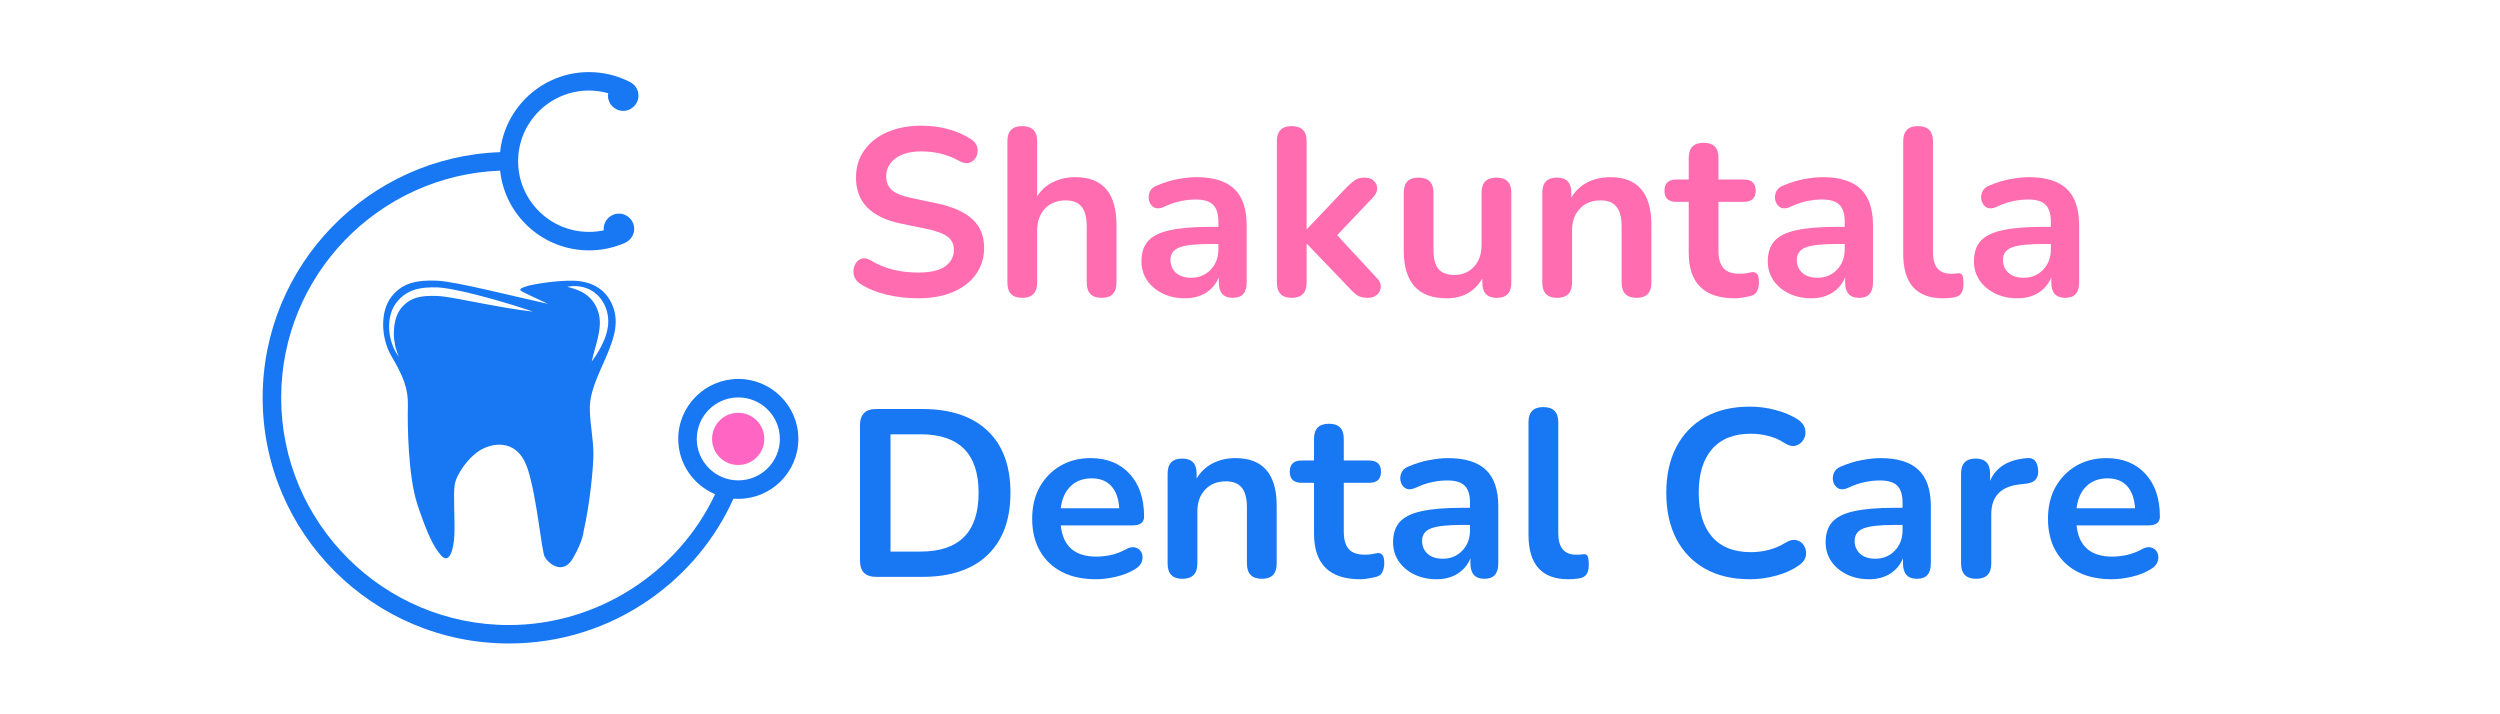
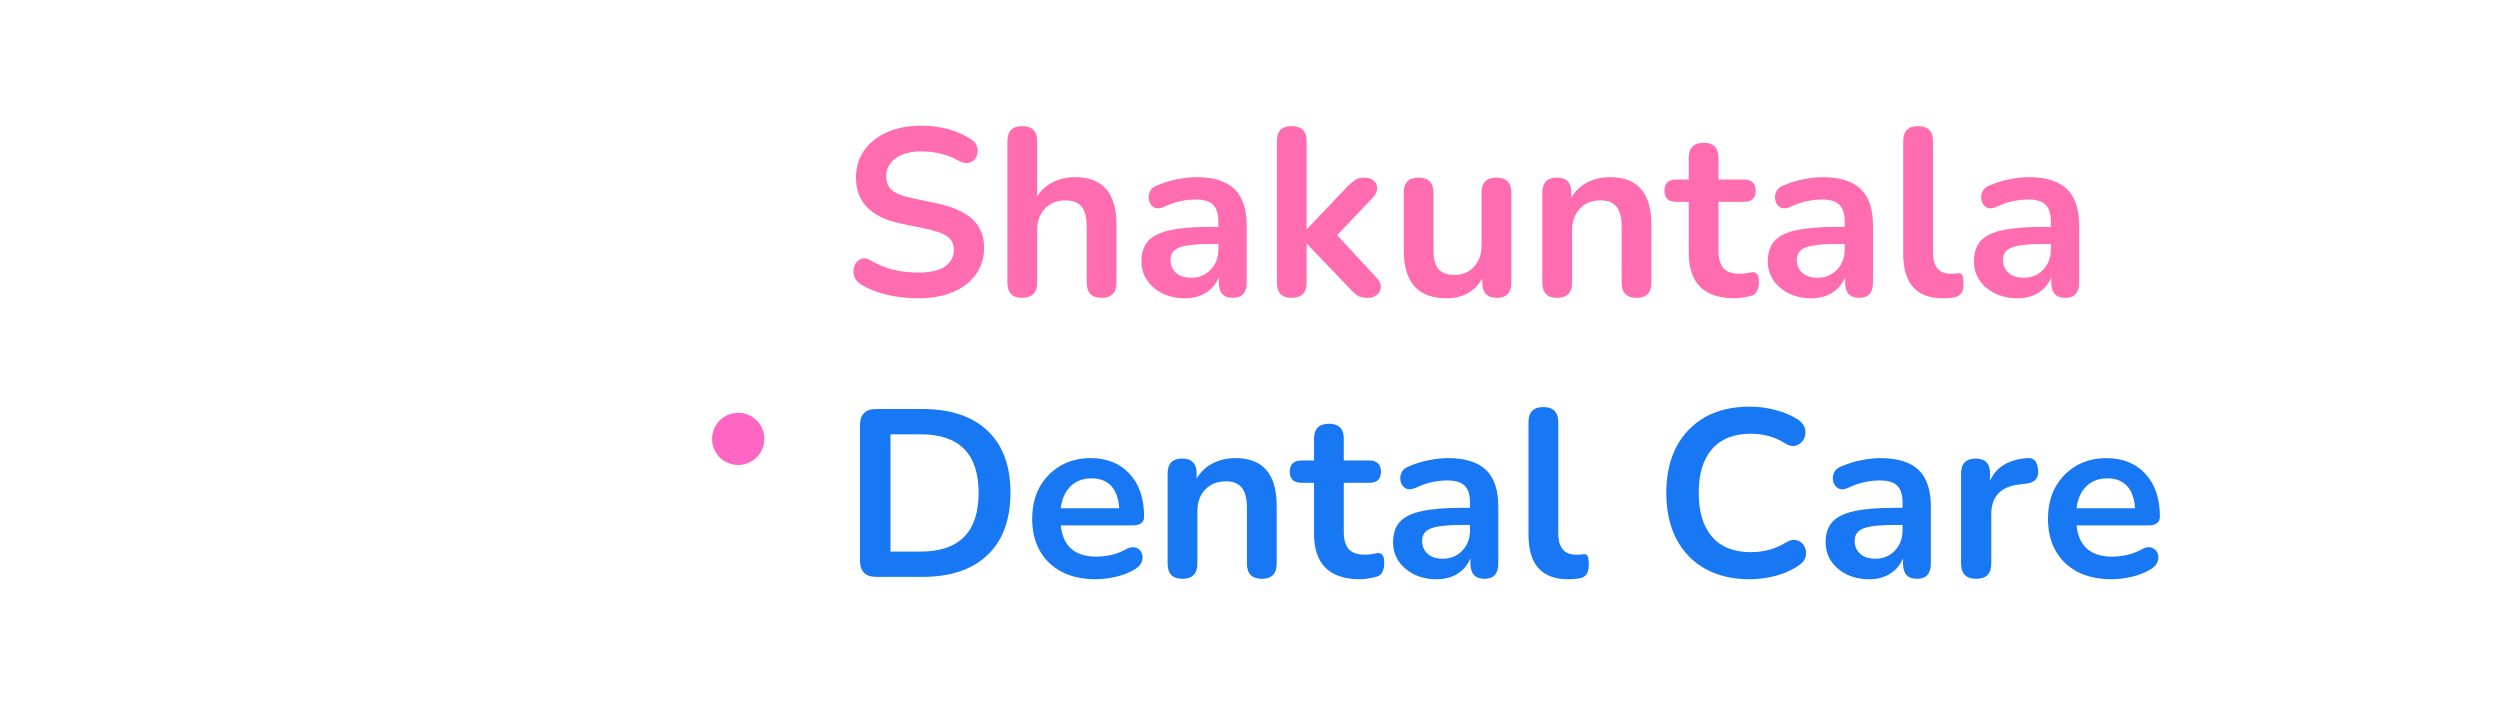
<svg xmlns="http://www.w3.org/2000/svg" width="350" zoomAndPan="magnify" viewBox="0 0 262.5 75" height="100" preserveAspectRatio="xMidYMid meet" version="1.0">
  <defs>
    <g />
    <clipPath id="b101f23601">
-       <path d="M 27.578 7.57 L 83.828 7.57 L 83.828 67.57 L 27.578 67.57 Z M 27.578 7.57 " clip-rule="nonzero" />
-     </clipPath>
+       </clipPath>
  </defs>
-   <path fill="#1877f2" d="M 62.906 33.109 C 62.887 33.016 62.859 32.922 62.836 32.832 C 62.812 32.738 62.773 32.648 62.746 32.559 C 62.711 32.469 62.672 32.379 62.637 32.289 C 62.598 32.203 62.547 32.121 62.508 32.035 C 62.328 31.699 62.086 31.402 61.797 31.145 C 61.508 30.887 61.164 30.676 60.781 30.512 C 60.402 30.344 59.992 30.223 59.562 30.113 C 59.996 30.023 60.453 30.016 60.906 30.086 C 61.359 30.152 61.812 30.316 62.219 30.574 C 62.625 30.832 62.977 31.188 63.238 31.594 C 63.5 32 63.684 32.445 63.785 32.922 C 63.832 33.16 63.863 33.402 63.867 33.641 C 63.867 33.762 63.871 33.879 63.859 34 C 63.852 34.117 63.844 34.234 63.82 34.352 C 63.754 34.816 63.617 35.258 63.449 35.676 C 63.109 36.508 62.652 37.254 62.133 37.969 C 62.312 37.102 62.59 36.277 62.777 35.461 C 62.969 34.648 63.066 33.852 62.906 33.109 Z M 50.91 31.914 L 48.402 31.441 L 47.781 31.328 L 47.156 31.223 C 46.953 31.195 46.742 31.156 46.543 31.133 L 46.238 31.098 L 45.945 31.078 C 45.535 31.062 45.121 31.059 44.723 31.09 C 44.328 31.121 43.941 31.188 43.586 31.309 C 43.227 31.43 42.902 31.617 42.609 31.859 C 42.465 31.977 42.328 32.113 42.199 32.262 C 42.133 32.332 42.086 32.406 42.027 32.48 C 41.969 32.555 41.926 32.641 41.875 32.719 C 41.688 33.051 41.555 33.426 41.473 33.816 C 41.387 34.207 41.352 34.613 41.352 35.023 C 41.352 35.438 41.406 35.848 41.488 36.258 L 41.52 36.41 L 41.562 36.562 C 41.59 36.664 41.613 36.766 41.652 36.867 C 41.684 36.965 41.715 37.07 41.754 37.168 C 41.793 37.266 41.836 37.363 41.875 37.465 C 41.812 37.375 41.75 37.289 41.691 37.199 C 41.629 37.109 41.582 37.012 41.527 36.918 C 41.469 36.828 41.426 36.727 41.379 36.629 L 41.309 36.48 L 41.25 36.328 C 41.09 35.926 40.977 35.496 40.91 35.059 C 40.852 34.621 40.836 34.172 40.887 33.723 C 40.934 33.273 41.043 32.824 41.242 32.395 C 41.301 32.293 41.348 32.184 41.41 32.082 C 41.477 31.984 41.539 31.875 41.613 31.785 C 41.754 31.602 41.91 31.426 42.082 31.266 C 42.43 30.941 42.848 30.68 43.289 30.508 C 43.734 30.34 44.195 30.254 44.648 30.207 C 45.102 30.164 45.539 30.164 45.98 30.18 L 46.328 30.207 L 46.656 30.246 C 46.879 30.273 47.09 30.312 47.305 30.348 C 47.73 30.43 48.156 30.512 48.574 30.605 C 49.41 30.793 50.242 31.004 51.066 31.227 C 52.715 31.672 54.348 32.172 55.973 32.719 C 54.266 32.535 52.582 32.223 50.91 31.914 Z M 64.32 32.086 C 63.555 30.188 61.883 29.504 60.148 29.473 C 58.41 29.438 56.023 29.836 55.371 30.035 C 54.723 30.238 54.371 30.371 54.84 30.621 C 55.305 30.871 57.527 31.902 57.527 31.902 C 54.07 31.152 47.793 29.535 45.84 29.469 C 43.887 29.402 42.316 29.621 41.117 31.137 C 39.914 32.652 39.957 35.453 41.117 37.426 C 42.277 39.402 42.875 40.73 42.828 42.617 C 42.777 44.5 42.836 50 43.836 53 C 44.84 56 45.523 57.449 46.34 58.348 C 47.16 59.246 47.645 57.781 47.711 56.133 C 47.777 54.48 47.586 52.074 47.734 50.949 C 47.887 49.824 49.238 47.875 50.641 47.148 C 52.043 46.426 54.445 46.199 55.422 49.273 C 56.398 52.348 56.852 57.824 57.199 58.473 C 57.551 59.121 59.078 60.473 60.156 58.621 C 61.23 56.773 61.281 55.773 61.281 55.773 C 61.934 52.949 62.309 49.074 62.309 47.648 C 62.309 46.227 61.984 44.668 61.934 43.168 C 61.883 41.668 62.301 40.484 63.352 38.137 C 64.402 35.785 65.09 33.984 64.32 32.086 " fill-opacity="1" fill-rule="nonzero" />
  <path fill="#ff66c4" d="M 74.766 46.086 C 74.766 47.598 75.992 48.824 77.508 48.824 C 79.027 48.824 80.254 47.598 80.254 46.086 C 80.254 44.57 79.027 43.344 77.508 43.344 C 75.992 43.344 74.766 44.57 74.766 46.086 " fill-opacity="1" fill-rule="nonzero" />
  <g clip-path="url(#b101f23601)">
    <path fill="#1877f2" d="M 73.16 46.086 C 73.16 43.684 75.117 41.73 77.523 41.73 C 79.93 41.73 81.887 43.684 81.887 46.086 C 81.887 48.484 79.93 50.441 77.523 50.441 C 75.117 50.441 73.16 48.484 73.16 46.086 Z M 27.578 41.762 C 27.578 55.992 39.176 67.566 53.434 67.566 C 58.773 67.566 63.898 65.957 68.254 62.906 C 72.098 60.219 75.105 56.59 77.012 52.359 C 77.18 52.371 77.352 52.379 77.523 52.379 C 81 52.379 83.828 49.555 83.828 46.086 C 83.828 42.613 81 39.789 77.523 39.789 C 74.047 39.789 71.215 42.613 71.215 46.086 C 71.215 48.695 72.816 50.938 75.086 51.891 C 71.184 60.176 62.691 65.629 53.434 65.629 C 40.25 65.629 29.523 54.922 29.523 41.762 C 29.523 28.91 39.754 18.402 52.512 17.918 C 53.012 22.617 57.004 26.289 61.84 26.289 C 63.145 26.289 64.41 26.027 65.598 25.508 C 66.18 25.266 66.59 24.695 66.59 24.027 C 66.59 23.145 65.871 22.43 64.988 22.43 C 64.105 22.43 63.387 23.145 63.387 24.027 C 63.387 24.082 63.391 24.133 63.395 24.188 C 62.887 24.293 62.367 24.348 61.84 24.348 C 57.738 24.348 54.402 21.02 54.402 16.93 C 54.402 12.836 57.738 9.508 61.84 9.508 C 62.523 9.508 63.203 9.605 63.859 9.789 C 63.844 9.875 63.836 9.957 63.836 10.043 C 63.836 10.926 64.551 11.641 65.438 11.641 C 66.32 11.641 67.039 10.926 67.039 10.043 C 67.039 9.48 66.746 8.988 66.309 8.703 L 66.309 8.699 C 66.289 8.688 66.27 8.68 66.25 8.668 C 66.203 8.641 66.148 8.613 66.098 8.586 C 64.785 7.922 63.32 7.57 61.84 7.57 C 56.988 7.57 52.988 11.262 52.508 15.977 C 38.68 16.465 27.578 27.844 27.578 41.762 " fill-opacity="1" fill-rule="nonzero" />
  </g>
  <g fill="#ff6cb0" fill-opacity="1">
    <g transform="translate(88.379, 31.071)">
      <g>
        <path d="M 8 0.25 C 6.883 0.25 5.797 0.125 4.734 -0.125 C 3.68 -0.375 2.758 -0.75 1.969 -1.25 C 1.594 -1.5 1.363 -1.805 1.281 -2.172 C 1.195 -2.535 1.223 -2.879 1.359 -3.203 C 1.504 -3.535 1.727 -3.766 2.031 -3.891 C 2.344 -4.016 2.695 -3.953 3.094 -3.703 C 3.832 -3.266 4.609 -2.945 5.422 -2.75 C 6.242 -2.551 7.102 -2.453 8 -2.453 C 9.312 -2.453 10.27 -2.672 10.875 -3.109 C 11.477 -3.555 11.781 -4.129 11.781 -4.828 C 11.781 -5.41 11.566 -5.867 11.141 -6.203 C 10.711 -6.535 9.984 -6.812 8.953 -7.031 L 6.203 -7.594 C 3.066 -8.258 1.5 -9.867 1.5 -12.422 C 1.5 -13.523 1.789 -14.484 2.375 -15.297 C 2.957 -16.117 3.766 -16.754 4.797 -17.203 C 5.828 -17.648 7.02 -17.875 8.375 -17.875 C 9.375 -17.875 10.32 -17.75 11.219 -17.5 C 12.125 -17.25 12.938 -16.883 13.656 -16.406 C 13.988 -16.164 14.188 -15.875 14.25 -15.531 C 14.312 -15.195 14.27 -14.883 14.125 -14.594 C 13.977 -14.301 13.738 -14.098 13.406 -13.984 C 13.082 -13.879 12.707 -13.953 12.281 -14.203 C 11.656 -14.547 11.023 -14.789 10.391 -14.938 C 9.766 -15.094 9.082 -15.172 8.344 -15.172 C 7.195 -15.172 6.297 -14.926 5.641 -14.438 C 4.992 -13.957 4.672 -13.328 4.672 -12.547 C 4.672 -11.953 4.867 -11.473 5.266 -11.109 C 5.672 -10.754 6.359 -10.477 7.328 -10.281 L 10.047 -9.703 C 11.703 -9.348 12.93 -8.797 13.734 -8.047 C 14.547 -7.297 14.953 -6.297 14.953 -5.047 C 14.953 -3.992 14.664 -3.066 14.094 -2.266 C 13.531 -1.473 12.727 -0.852 11.688 -0.406 C 10.645 0.031 9.414 0.25 8 0.25 Z M 8 0.25 " />
      </g>
    </g>
  </g>
  <g fill="#ff6cb0" fill-opacity="1">
    <g transform="translate(104.152, 31.071)">
      <g>
        <path d="M 3.172 0.203 C 2.141 0.203 1.625 -0.332 1.625 -1.406 L 1.625 -16.25 C 1.625 -17.301 2.141 -17.828 3.172 -17.828 C 4.223 -17.828 4.75 -17.301 4.75 -16.25 L 4.75 -10.453 C 5.164 -11.117 5.723 -11.617 6.422 -11.953 C 7.117 -12.297 7.895 -12.469 8.75 -12.469 C 11.633 -12.469 13.078 -10.797 13.078 -7.453 L 13.078 -1.406 C 13.078 -0.332 12.562 0.203 11.531 0.203 C 10.477 0.203 9.953 -0.332 9.953 -1.406 L 9.953 -7.297 C 9.953 -8.242 9.77 -8.938 9.406 -9.375 C 9.051 -9.812 8.5 -10.031 7.75 -10.031 C 6.832 -10.031 6.102 -9.738 5.562 -9.156 C 5.02 -8.582 4.75 -7.82 4.75 -6.875 L 4.75 -1.406 C 4.75 -0.332 4.223 0.203 3.172 0.203 Z M 3.172 0.203 " />
      </g>
    </g>
  </g>
  <g fill="#ff6cb0" fill-opacity="1">
    <g transform="translate(118.775, 31.071)">
      <g>
        <path d="M 5.656 0.25 C 4.77 0.25 3.977 0.078 3.281 -0.266 C 2.594 -0.609 2.051 -1.07 1.656 -1.656 C 1.27 -2.238 1.078 -2.895 1.078 -3.625 C 1.078 -4.52 1.305 -5.227 1.766 -5.75 C 2.234 -6.281 2.992 -6.66 4.047 -6.891 C 5.098 -7.129 6.508 -7.25 8.281 -7.25 L 9.156 -7.25 L 9.156 -7.781 C 9.156 -8.613 8.969 -9.211 8.594 -9.578 C 8.227 -9.941 7.613 -10.125 6.75 -10.125 C 6.27 -10.125 5.75 -10.066 5.188 -9.953 C 4.625 -9.836 4.035 -9.633 3.422 -9.344 C 3.023 -9.164 2.691 -9.145 2.422 -9.281 C 2.16 -9.426 1.984 -9.648 1.891 -9.953 C 1.797 -10.266 1.812 -10.578 1.938 -10.891 C 2.062 -11.211 2.316 -11.445 2.703 -11.594 C 3.461 -11.914 4.195 -12.141 4.906 -12.266 C 5.613 -12.398 6.258 -12.469 6.844 -12.469 C 8.633 -12.469 9.961 -12.055 10.828 -11.234 C 11.691 -10.41 12.125 -9.133 12.125 -7.406 L 12.125 -1.406 C 12.125 -0.332 11.641 0.203 10.672 0.203 C 9.691 0.203 9.203 -0.332 9.203 -1.406 L 9.203 -1.953 C 8.922 -1.266 8.469 -0.723 7.844 -0.328 C 7.227 0.055 6.5 0.25 5.656 0.25 Z M 6.297 -1.906 C 7.117 -1.906 7.801 -2.188 8.344 -2.75 C 8.883 -3.312 9.156 -4.031 9.156 -4.906 L 9.156 -5.453 L 8.297 -5.453 C 6.734 -5.453 5.645 -5.328 5.031 -5.078 C 4.426 -4.836 4.125 -4.406 4.125 -3.781 C 4.125 -3.227 4.316 -2.773 4.703 -2.422 C 5.086 -2.078 5.617 -1.906 6.297 -1.906 Z M 6.297 -1.906 " />
      </g>
    </g>
  </g>
  <g fill="#ff6cb0" fill-opacity="1">
    <g transform="translate(132.447, 31.071)">
      <g>
        <path d="M 3.172 0.203 C 2.141 0.203 1.625 -0.332 1.625 -1.406 L 1.625 -16.25 C 1.625 -17.301 2.141 -17.828 3.172 -17.828 C 4.223 -17.828 4.75 -17.301 4.75 -16.25 L 4.75 -7.031 L 4.797 -7.031 L 8.922 -11.375 C 9.254 -11.707 9.547 -11.961 9.797 -12.141 C 10.047 -12.328 10.391 -12.422 10.828 -12.422 C 11.254 -12.422 11.582 -12.305 11.812 -12.078 C 12.039 -11.859 12.156 -11.586 12.156 -11.266 C 12.156 -10.953 12.004 -10.641 11.703 -10.328 L 7.953 -6.375 L 12.125 -1.875 C 12.426 -1.562 12.562 -1.238 12.531 -0.906 C 12.508 -0.582 12.375 -0.316 12.125 -0.109 C 11.875 0.098 11.555 0.203 11.172 0.203 C 10.703 0.203 10.332 0.113 10.062 -0.062 C 9.789 -0.25 9.488 -0.531 9.156 -0.906 L 4.797 -5.453 L 4.75 -5.453 L 4.75 -1.406 C 4.75 -0.332 4.223 0.203 3.172 0.203 Z M 3.172 0.203 " />
      </g>
    </g>
  </g>
  <g fill="#ff6cb0" fill-opacity="1">
    <g transform="translate(145.845, 31.071)">
      <g>
        <path d="M 6.047 0.25 C 3.047 0.25 1.547 -1.43 1.547 -4.797 L 1.547 -10.844 C 1.547 -11.895 2.062 -12.422 3.094 -12.422 C 4.145 -12.422 4.672 -11.895 4.672 -10.844 L 4.672 -4.75 C 4.672 -3.883 4.844 -3.242 5.188 -2.828 C 5.539 -2.41 6.102 -2.203 6.875 -2.203 C 7.707 -2.203 8.391 -2.488 8.922 -3.062 C 9.453 -3.633 9.719 -4.395 9.719 -5.344 L 9.719 -10.844 C 9.719 -11.895 10.238 -12.422 11.281 -12.422 C 12.32 -12.422 12.844 -11.895 12.844 -10.844 L 12.844 -1.406 C 12.844 -0.332 12.336 0.203 11.328 0.203 C 10.305 0.203 9.797 -0.332 9.797 -1.406 L 9.797 -1.828 C 8.984 -0.441 7.734 0.25 6.047 0.25 Z M 6.047 0.25 " />
      </g>
    </g>
  </g>
  <g fill="#ff6cb0" fill-opacity="1">
    <g transform="translate(160.318, 31.071)">
      <g>
        <path d="M 3.172 0.203 C 2.141 0.203 1.625 -0.332 1.625 -1.406 L 1.625 -10.844 C 1.625 -11.895 2.133 -12.422 3.156 -12.422 C 4.164 -12.422 4.672 -11.895 4.672 -10.844 L 4.672 -10.328 C 5.086 -11.023 5.648 -11.555 6.359 -11.922 C 7.066 -12.285 7.863 -12.469 8.75 -12.469 C 11.633 -12.469 13.078 -10.797 13.078 -7.453 L 13.078 -1.406 C 13.078 -0.332 12.562 0.203 11.531 0.203 C 10.477 0.203 9.953 -0.332 9.953 -1.406 L 9.953 -7.297 C 9.953 -8.242 9.77 -8.938 9.406 -9.375 C 9.051 -9.812 8.5 -10.031 7.75 -10.031 C 6.832 -10.031 6.102 -9.738 5.562 -9.156 C 5.02 -8.582 4.75 -7.82 4.75 -6.875 L 4.75 -1.406 C 4.75 -0.332 4.223 0.203 3.172 0.203 Z M 3.172 0.203 " />
      </g>
    </g>
  </g>
  <g fill="#ff6cb0" fill-opacity="1">
    <g transform="translate(174.941, 31.071)">
      <g>
        <path d="M 7.219 0.25 C 3.988 0.25 2.375 -1.348 2.375 -4.547 L 2.375 -9.875 L 1.078 -9.875 C 0.242 -9.875 -0.172 -10.266 -0.172 -11.047 C -0.172 -11.828 0.242 -12.219 1.078 -12.219 L 2.375 -12.219 L 2.375 -14.5 C 2.375 -15.551 2.898 -16.078 3.953 -16.078 C 4.984 -16.078 5.5 -15.551 5.5 -14.5 L 5.5 -12.219 L 8.156 -12.219 C 8.988 -12.219 9.406 -11.828 9.406 -11.047 C 9.406 -10.266 8.988 -9.875 8.156 -9.875 L 5.5 -9.875 L 5.5 -4.719 C 5.5 -3.926 5.672 -3.328 6.016 -2.922 C 6.367 -2.523 6.938 -2.328 7.719 -2.328 C 8.008 -2.328 8.258 -2.348 8.469 -2.391 C 8.688 -2.441 8.879 -2.477 9.047 -2.5 C 9.242 -2.52 9.41 -2.457 9.547 -2.312 C 9.68 -2.164 9.75 -1.879 9.75 -1.453 C 9.75 -1.117 9.691 -0.82 9.578 -0.562 C 9.473 -0.301 9.281 -0.125 9 -0.031 C 8.781 0.039 8.492 0.102 8.141 0.156 C 7.797 0.219 7.488 0.25 7.219 0.25 Z M 7.219 0.25 " />
      </g>
    </g>
  </g>
  <g fill="#ff6cb0" fill-opacity="1">
    <g transform="translate(184.539, 31.071)">
      <g>
        <path d="M 5.656 0.25 C 4.77 0.25 3.977 0.078 3.281 -0.266 C 2.594 -0.609 2.051 -1.07 1.656 -1.656 C 1.27 -2.238 1.078 -2.895 1.078 -3.625 C 1.078 -4.52 1.305 -5.227 1.766 -5.75 C 2.234 -6.281 2.992 -6.66 4.047 -6.891 C 5.098 -7.129 6.508 -7.25 8.281 -7.25 L 9.156 -7.25 L 9.156 -7.781 C 9.156 -8.613 8.969 -9.211 8.594 -9.578 C 8.227 -9.941 7.613 -10.125 6.75 -10.125 C 6.27 -10.125 5.75 -10.066 5.188 -9.953 C 4.625 -9.836 4.035 -9.633 3.422 -9.344 C 3.023 -9.164 2.691 -9.145 2.422 -9.281 C 2.16 -9.426 1.984 -9.648 1.891 -9.953 C 1.797 -10.266 1.812 -10.578 1.938 -10.891 C 2.062 -11.211 2.316 -11.445 2.703 -11.594 C 3.461 -11.914 4.195 -12.141 4.906 -12.266 C 5.613 -12.398 6.258 -12.469 6.844 -12.469 C 8.633 -12.469 9.961 -12.055 10.828 -11.234 C 11.691 -10.41 12.125 -9.133 12.125 -7.406 L 12.125 -1.406 C 12.125 -0.332 11.641 0.203 10.672 0.203 C 9.691 0.203 9.203 -0.332 9.203 -1.406 L 9.203 -1.953 C 8.922 -1.266 8.469 -0.723 7.844 -0.328 C 7.227 0.055 6.5 0.25 5.656 0.25 Z M 6.297 -1.906 C 7.117 -1.906 7.801 -2.188 8.344 -2.75 C 8.883 -3.312 9.156 -4.031 9.156 -4.906 L 9.156 -5.453 L 8.297 -5.453 C 6.734 -5.453 5.645 -5.328 5.031 -5.078 C 4.426 -4.836 4.125 -4.406 4.125 -3.781 C 4.125 -3.227 4.316 -2.773 4.703 -2.422 C 5.086 -2.078 5.617 -1.906 6.297 -1.906 Z M 6.297 -1.906 " />
      </g>
    </g>
  </g>
  <g fill="#ff6cb0" fill-opacity="1">
    <g transform="translate(198.212, 31.071)">
      <g>
        <path d="M 5.797 0.25 C 3.016 0.25 1.625 -1.305 1.625 -4.422 L 1.625 -16.25 C 1.625 -17.301 2.141 -17.828 3.172 -17.828 C 4.223 -17.828 4.75 -17.301 4.75 -16.25 L 4.75 -4.578 C 4.75 -3.078 5.375 -2.328 6.625 -2.328 C 6.758 -2.328 6.883 -2.328 7 -2.328 C 7.113 -2.336 7.227 -2.352 7.344 -2.375 C 7.582 -2.406 7.742 -2.344 7.828 -2.188 C 7.91 -2.031 7.953 -1.707 7.953 -1.219 C 7.953 -0.801 7.867 -0.477 7.703 -0.25 C 7.535 -0.02 7.258 0.117 6.875 0.172 C 6.52 0.223 6.16 0.25 5.797 0.25 Z M 5.797 0.25 " />
      </g>
    </g>
  </g>
  <g fill="#ff6cb0" fill-opacity="1">
    <g transform="translate(206.186, 31.071)">
      <g>
        <path d="M 5.656 0.25 C 4.77 0.25 3.977 0.078 3.281 -0.266 C 2.594 -0.609 2.051 -1.07 1.656 -1.656 C 1.27 -2.238 1.078 -2.895 1.078 -3.625 C 1.078 -4.52 1.305 -5.227 1.766 -5.75 C 2.234 -6.281 2.992 -6.66 4.047 -6.891 C 5.098 -7.129 6.508 -7.25 8.281 -7.25 L 9.156 -7.25 L 9.156 -7.781 C 9.156 -8.613 8.969 -9.211 8.594 -9.578 C 8.227 -9.941 7.613 -10.125 6.75 -10.125 C 6.27 -10.125 5.75 -10.066 5.188 -9.953 C 4.625 -9.836 4.035 -9.633 3.422 -9.344 C 3.023 -9.164 2.691 -9.145 2.422 -9.281 C 2.16 -9.426 1.984 -9.648 1.891 -9.953 C 1.797 -10.266 1.812 -10.578 1.938 -10.891 C 2.062 -11.211 2.316 -11.445 2.703 -11.594 C 3.461 -11.914 4.195 -12.141 4.906 -12.266 C 5.613 -12.398 6.258 -12.469 6.844 -12.469 C 8.633 -12.469 9.961 -12.055 10.828 -11.234 C 11.691 -10.41 12.125 -9.133 12.125 -7.406 L 12.125 -1.406 C 12.125 -0.332 11.641 0.203 10.672 0.203 C 9.691 0.203 9.203 -0.332 9.203 -1.406 L 9.203 -1.953 C 8.922 -1.266 8.469 -0.723 7.844 -0.328 C 7.227 0.055 6.5 0.25 5.656 0.25 Z M 6.297 -1.906 C 7.117 -1.906 7.801 -2.188 8.344 -2.75 C 8.883 -3.312 9.156 -4.031 9.156 -4.906 L 9.156 -5.453 L 8.297 -5.453 C 6.734 -5.453 5.645 -5.328 5.031 -5.078 C 4.426 -4.836 4.125 -4.406 4.125 -3.781 C 4.125 -3.227 4.316 -2.773 4.703 -2.422 C 5.086 -2.078 5.617 -1.906 6.297 -1.906 Z M 6.297 -1.906 " />
      </g>
    </g>
  </g>
  <g fill="#1877f2" fill-opacity="1">
    <g transform="translate(88.379, 60.571)">
      <g>
        <path d="M 3.625 0 C 2.488 0 1.922 -0.566 1.922 -1.703 L 1.922 -15.922 C 1.922 -17.055 2.488 -17.625 3.625 -17.625 L 8.469 -17.625 C 11.426 -17.625 13.707 -16.863 15.312 -15.344 C 16.914 -13.832 17.719 -11.66 17.719 -8.828 C 17.719 -6.004 16.914 -3.828 15.312 -2.297 C 13.707 -0.766 11.426 0 8.469 0 Z M 5.125 -2.656 L 8.281 -2.656 C 12.344 -2.656 14.375 -4.711 14.375 -8.828 C 14.375 -12.922 12.344 -14.969 8.281 -14.969 L 5.125 -14.969 Z M 5.125 -2.656 " />
      </g>
    </g>
  </g>
  <g fill="#1877f2" fill-opacity="1">
    <g transform="translate(107.426, 60.571)">
      <g>
        <path d="M 7.656 0.25 C 6.27 0.25 5.078 -0.004 4.078 -0.516 C 3.078 -1.035 2.305 -1.77 1.766 -2.719 C 1.223 -3.676 0.953 -4.801 0.953 -6.094 C 0.953 -7.363 1.211 -8.473 1.734 -9.422 C 2.266 -10.367 2.988 -11.113 3.906 -11.656 C 4.832 -12.195 5.891 -12.469 7.078 -12.469 C 8.805 -12.469 10.176 -11.914 11.188 -10.812 C 12.195 -9.719 12.703 -8.223 12.703 -6.328 C 12.703 -5.711 12.301 -5.406 11.5 -5.406 L 3.953 -5.406 C 4.18 -3.219 5.43 -2.125 7.703 -2.125 C 8.129 -2.125 8.613 -2.176 9.156 -2.281 C 9.695 -2.395 10.211 -2.582 10.703 -2.844 C 11.129 -3.094 11.492 -3.172 11.797 -3.078 C 12.098 -2.992 12.312 -2.816 12.438 -2.547 C 12.562 -2.285 12.578 -1.988 12.484 -1.656 C 12.391 -1.332 12.156 -1.055 11.781 -0.828 C 11.195 -0.461 10.523 -0.191 9.766 -0.016 C 9.004 0.16 8.301 0.25 7.656 0.25 Z M 7.203 -10.344 C 6.285 -10.344 5.539 -10.062 4.969 -9.5 C 4.406 -8.938 4.066 -8.172 3.953 -7.203 L 10.094 -7.203 C 10.031 -8.211 9.754 -8.988 9.266 -9.531 C 8.773 -10.07 8.086 -10.344 7.203 -10.344 Z M 7.203 -10.344 " />
      </g>
    </g>
  </g>
  <g fill="#1877f2" fill-opacity="1">
    <g transform="translate(120.974, 60.571)">
      <g>
        <path d="M 3.172 0.203 C 2.141 0.203 1.625 -0.332 1.625 -1.406 L 1.625 -10.844 C 1.625 -11.895 2.133 -12.422 3.156 -12.422 C 4.164 -12.422 4.672 -11.895 4.672 -10.844 L 4.672 -10.328 C 5.086 -11.023 5.648 -11.555 6.359 -11.922 C 7.066 -12.285 7.863 -12.469 8.75 -12.469 C 11.633 -12.469 13.078 -10.797 13.078 -7.453 L 13.078 -1.406 C 13.078 -0.332 12.562 0.203 11.531 0.203 C 10.477 0.203 9.953 -0.332 9.953 -1.406 L 9.953 -7.297 C 9.953 -8.242 9.77 -8.938 9.406 -9.375 C 9.051 -9.812 8.5 -10.031 7.75 -10.031 C 6.832 -10.031 6.102 -9.738 5.562 -9.156 C 5.02 -8.582 4.75 -7.82 4.75 -6.875 L 4.75 -1.406 C 4.75 -0.332 4.223 0.203 3.172 0.203 Z M 3.172 0.203 " />
      </g>
    </g>
  </g>
  <g fill="#1877f2" fill-opacity="1">
    <g transform="translate(135.597, 60.571)">
      <g>
        <path d="M 7.219 0.25 C 3.988 0.25 2.375 -1.348 2.375 -4.547 L 2.375 -9.875 L 1.078 -9.875 C 0.242 -9.875 -0.172 -10.266 -0.172 -11.047 C -0.172 -11.828 0.242 -12.219 1.078 -12.219 L 2.375 -12.219 L 2.375 -14.5 C 2.375 -15.551 2.898 -16.078 3.953 -16.078 C 4.984 -16.078 5.5 -15.551 5.5 -14.5 L 5.5 -12.219 L 8.156 -12.219 C 8.988 -12.219 9.406 -11.828 9.406 -11.047 C 9.406 -10.266 8.988 -9.875 8.156 -9.875 L 5.5 -9.875 L 5.5 -4.719 C 5.5 -3.926 5.672 -3.328 6.016 -2.922 C 6.367 -2.523 6.938 -2.328 7.719 -2.328 C 8.008 -2.328 8.258 -2.348 8.469 -2.391 C 8.688 -2.441 8.879 -2.477 9.047 -2.5 C 9.242 -2.52 9.41 -2.457 9.547 -2.312 C 9.68 -2.164 9.75 -1.879 9.75 -1.453 C 9.75 -1.117 9.691 -0.82 9.578 -0.562 C 9.473 -0.301 9.281 -0.125 9 -0.031 C 8.781 0.039 8.492 0.102 8.141 0.156 C 7.797 0.219 7.488 0.25 7.219 0.25 Z M 7.219 0.25 " />
      </g>
    </g>
  </g>
  <g fill="#1877f2" fill-opacity="1">
    <g transform="translate(145.195, 60.571)">
      <g>
        <path d="M 5.656 0.25 C 4.77 0.25 3.977 0.078 3.281 -0.266 C 2.594 -0.609 2.051 -1.07 1.656 -1.656 C 1.27 -2.238 1.078 -2.895 1.078 -3.625 C 1.078 -4.52 1.305 -5.227 1.766 -5.75 C 2.234 -6.281 2.992 -6.66 4.047 -6.891 C 5.098 -7.129 6.508 -7.25 8.281 -7.25 L 9.156 -7.25 L 9.156 -7.781 C 9.156 -8.613 8.969 -9.211 8.594 -9.578 C 8.227 -9.941 7.613 -10.125 6.75 -10.125 C 6.27 -10.125 5.75 -10.066 5.188 -9.953 C 4.625 -9.836 4.035 -9.633 3.422 -9.344 C 3.023 -9.164 2.691 -9.145 2.422 -9.281 C 2.16 -9.426 1.984 -9.648 1.891 -9.953 C 1.797 -10.266 1.812 -10.578 1.938 -10.891 C 2.062 -11.211 2.316 -11.445 2.703 -11.594 C 3.461 -11.914 4.195 -12.141 4.906 -12.266 C 5.613 -12.398 6.258 -12.469 6.844 -12.469 C 8.633 -12.469 9.961 -12.055 10.828 -11.234 C 11.691 -10.41 12.125 -9.133 12.125 -7.406 L 12.125 -1.406 C 12.125 -0.332 11.641 0.203 10.672 0.203 C 9.691 0.203 9.203 -0.332 9.203 -1.406 L 9.203 -1.953 C 8.922 -1.266 8.469 -0.723 7.844 -0.328 C 7.227 0.055 6.5 0.25 5.656 0.25 Z M 6.297 -1.906 C 7.117 -1.906 7.801 -2.188 8.344 -2.75 C 8.883 -3.312 9.156 -4.031 9.156 -4.906 L 9.156 -5.453 L 8.297 -5.453 C 6.734 -5.453 5.645 -5.328 5.031 -5.078 C 4.426 -4.836 4.125 -4.406 4.125 -3.781 C 4.125 -3.227 4.316 -2.773 4.703 -2.422 C 5.086 -2.078 5.617 -1.906 6.297 -1.906 Z M 6.297 -1.906 " />
      </g>
    </g>
  </g>
  <g fill="#1877f2" fill-opacity="1">
    <g transform="translate(158.868, 60.571)">
      <g>
        <path d="M 5.797 0.25 C 3.016 0.25 1.625 -1.305 1.625 -4.422 L 1.625 -16.25 C 1.625 -17.301 2.141 -17.828 3.172 -17.828 C 4.223 -17.828 4.75 -17.301 4.75 -16.25 L 4.75 -4.578 C 4.75 -3.078 5.375 -2.328 6.625 -2.328 C 6.758 -2.328 6.883 -2.328 7 -2.328 C 7.113 -2.336 7.227 -2.352 7.344 -2.375 C 7.582 -2.406 7.742 -2.344 7.828 -2.188 C 7.91 -2.031 7.953 -1.707 7.953 -1.219 C 7.953 -0.801 7.867 -0.477 7.703 -0.25 C 7.535 -0.02 7.258 0.117 6.875 0.172 C 6.52 0.223 6.16 0.25 5.797 0.25 Z M 5.797 0.25 " />
      </g>
    </g>
  </g>
  <g fill="#1877f2" fill-opacity="1">
    <g transform="translate(166.842, 60.571)">
      <g />
    </g>
  </g>
  <g fill="#1877f2" fill-opacity="1">
    <g transform="translate(173.616, 60.571)">
      <g>
        <path d="M 10.125 0.25 C 8.289 0.25 6.719 -0.117 5.406 -0.859 C 4.102 -1.598 3.098 -2.645 2.391 -4 C 1.691 -5.363 1.344 -6.973 1.344 -8.828 C 1.344 -10.672 1.691 -12.27 2.391 -13.625 C 3.098 -14.977 4.102 -16.023 5.406 -16.766 C 6.719 -17.504 8.289 -17.875 10.125 -17.875 C 11.039 -17.875 11.941 -17.754 12.828 -17.516 C 13.711 -17.285 14.488 -16.957 15.156 -16.531 C 15.582 -16.238 15.836 -15.895 15.922 -15.5 C 16.004 -15.113 15.953 -14.758 15.766 -14.438 C 15.586 -14.113 15.316 -13.895 14.953 -13.781 C 14.586 -13.676 14.176 -13.773 13.719 -14.078 C 13.207 -14.41 12.648 -14.648 12.047 -14.797 C 11.453 -14.953 10.844 -15.031 10.219 -15.031 C 8.438 -15.031 7.078 -14.488 6.141 -13.406 C 5.211 -12.332 4.75 -10.805 4.75 -8.828 C 4.75 -6.836 5.211 -5.301 6.141 -4.219 C 7.078 -3.133 8.438 -2.594 10.219 -2.594 C 10.852 -2.594 11.477 -2.672 12.094 -2.828 C 12.719 -2.992 13.301 -3.242 13.844 -3.578 C 14.301 -3.859 14.703 -3.945 15.047 -3.844 C 15.398 -3.75 15.66 -3.547 15.828 -3.234 C 16.004 -2.93 16.062 -2.594 16 -2.219 C 15.938 -1.852 15.711 -1.531 15.328 -1.25 C 14.66 -0.77 13.863 -0.398 12.938 -0.141 C 12.008 0.117 11.07 0.25 10.125 0.25 Z M 10.125 0.25 " />
      </g>
    </g>
  </g>
  <g fill="#1877f2" fill-opacity="1">
    <g transform="translate(190.613, 60.571)">
      <g>
        <path d="M 5.656 0.25 C 4.77 0.25 3.977 0.078 3.281 -0.266 C 2.594 -0.609 2.051 -1.07 1.656 -1.656 C 1.27 -2.238 1.078 -2.895 1.078 -3.625 C 1.078 -4.52 1.305 -5.227 1.766 -5.75 C 2.234 -6.281 2.992 -6.66 4.047 -6.891 C 5.098 -7.129 6.508 -7.25 8.281 -7.25 L 9.156 -7.25 L 9.156 -7.781 C 9.156 -8.613 8.969 -9.211 8.594 -9.578 C 8.227 -9.941 7.613 -10.125 6.75 -10.125 C 6.27 -10.125 5.75 -10.066 5.188 -9.953 C 4.625 -9.836 4.035 -9.633 3.422 -9.344 C 3.023 -9.164 2.691 -9.145 2.422 -9.281 C 2.16 -9.426 1.984 -9.648 1.891 -9.953 C 1.797 -10.266 1.812 -10.578 1.938 -10.891 C 2.062 -11.211 2.316 -11.445 2.703 -11.594 C 3.461 -11.914 4.195 -12.141 4.906 -12.266 C 5.613 -12.398 6.258 -12.469 6.844 -12.469 C 8.633 -12.469 9.961 -12.055 10.828 -11.234 C 11.691 -10.41 12.125 -9.133 12.125 -7.406 L 12.125 -1.406 C 12.125 -0.332 11.641 0.203 10.672 0.203 C 9.691 0.203 9.203 -0.332 9.203 -1.406 L 9.203 -1.953 C 8.922 -1.266 8.469 -0.723 7.844 -0.328 C 7.227 0.055 6.5 0.25 5.656 0.25 Z M 6.297 -1.906 C 7.117 -1.906 7.801 -2.188 8.344 -2.75 C 8.883 -3.312 9.156 -4.031 9.156 -4.906 L 9.156 -5.453 L 8.297 -5.453 C 6.734 -5.453 5.645 -5.328 5.031 -5.078 C 4.426 -4.836 4.125 -4.406 4.125 -3.781 C 4.125 -3.227 4.316 -2.773 4.703 -2.422 C 5.086 -2.078 5.617 -1.906 6.297 -1.906 Z M 6.297 -1.906 " />
      </g>
    </g>
  </g>
  <g fill="#1877f2" fill-opacity="1">
    <g transform="translate(204.286, 60.571)">
      <g>
        <path d="M 3.219 0.203 C 2.156 0.203 1.625 -0.332 1.625 -1.406 L 1.625 -10.844 C 1.625 -11.895 2.133 -12.422 3.156 -12.422 C 4.164 -12.422 4.672 -11.895 4.672 -10.844 L 4.672 -10.078 C 5.273 -11.504 6.562 -12.301 8.531 -12.469 C 9.238 -12.551 9.633 -12.145 9.719 -11.25 C 9.801 -10.363 9.367 -9.875 8.422 -9.781 L 7.875 -9.719 C 5.82 -9.52 4.797 -8.473 4.797 -6.578 L 4.797 -1.406 C 4.797 -0.332 4.27 0.203 3.219 0.203 Z M 3.219 0.203 " />
      </g>
    </g>
  </g>
  <g fill="#1877f2" fill-opacity="1">
    <g transform="translate(214.085, 60.571)">
      <g>
        <path d="M 7.656 0.25 C 6.27 0.25 5.078 -0.004 4.078 -0.516 C 3.078 -1.035 2.305 -1.77 1.766 -2.719 C 1.223 -3.676 0.953 -4.801 0.953 -6.094 C 0.953 -7.363 1.211 -8.473 1.734 -9.422 C 2.266 -10.367 2.988 -11.113 3.906 -11.656 C 4.832 -12.195 5.891 -12.469 7.078 -12.469 C 8.805 -12.469 10.176 -11.914 11.188 -10.812 C 12.195 -9.719 12.703 -8.223 12.703 -6.328 C 12.703 -5.711 12.301 -5.406 11.5 -5.406 L 3.953 -5.406 C 4.18 -3.219 5.43 -2.125 7.703 -2.125 C 8.129 -2.125 8.613 -2.176 9.156 -2.281 C 9.695 -2.395 10.211 -2.582 10.703 -2.844 C 11.129 -3.094 11.492 -3.172 11.797 -3.078 C 12.098 -2.992 12.312 -2.816 12.438 -2.547 C 12.562 -2.285 12.578 -1.988 12.484 -1.656 C 12.391 -1.332 12.156 -1.055 11.781 -0.828 C 11.195 -0.461 10.523 -0.191 9.766 -0.016 C 9.004 0.16 8.301 0.25 7.656 0.25 Z M 7.203 -10.344 C 6.285 -10.344 5.539 -10.062 4.969 -9.5 C 4.406 -8.938 4.066 -8.172 3.953 -7.203 L 10.094 -7.203 C 10.031 -8.211 9.754 -8.988 9.266 -9.531 C 8.773 -10.07 8.086 -10.344 7.203 -10.344 Z M 7.203 -10.344 " />
      </g>
    </g>
  </g>
</svg>